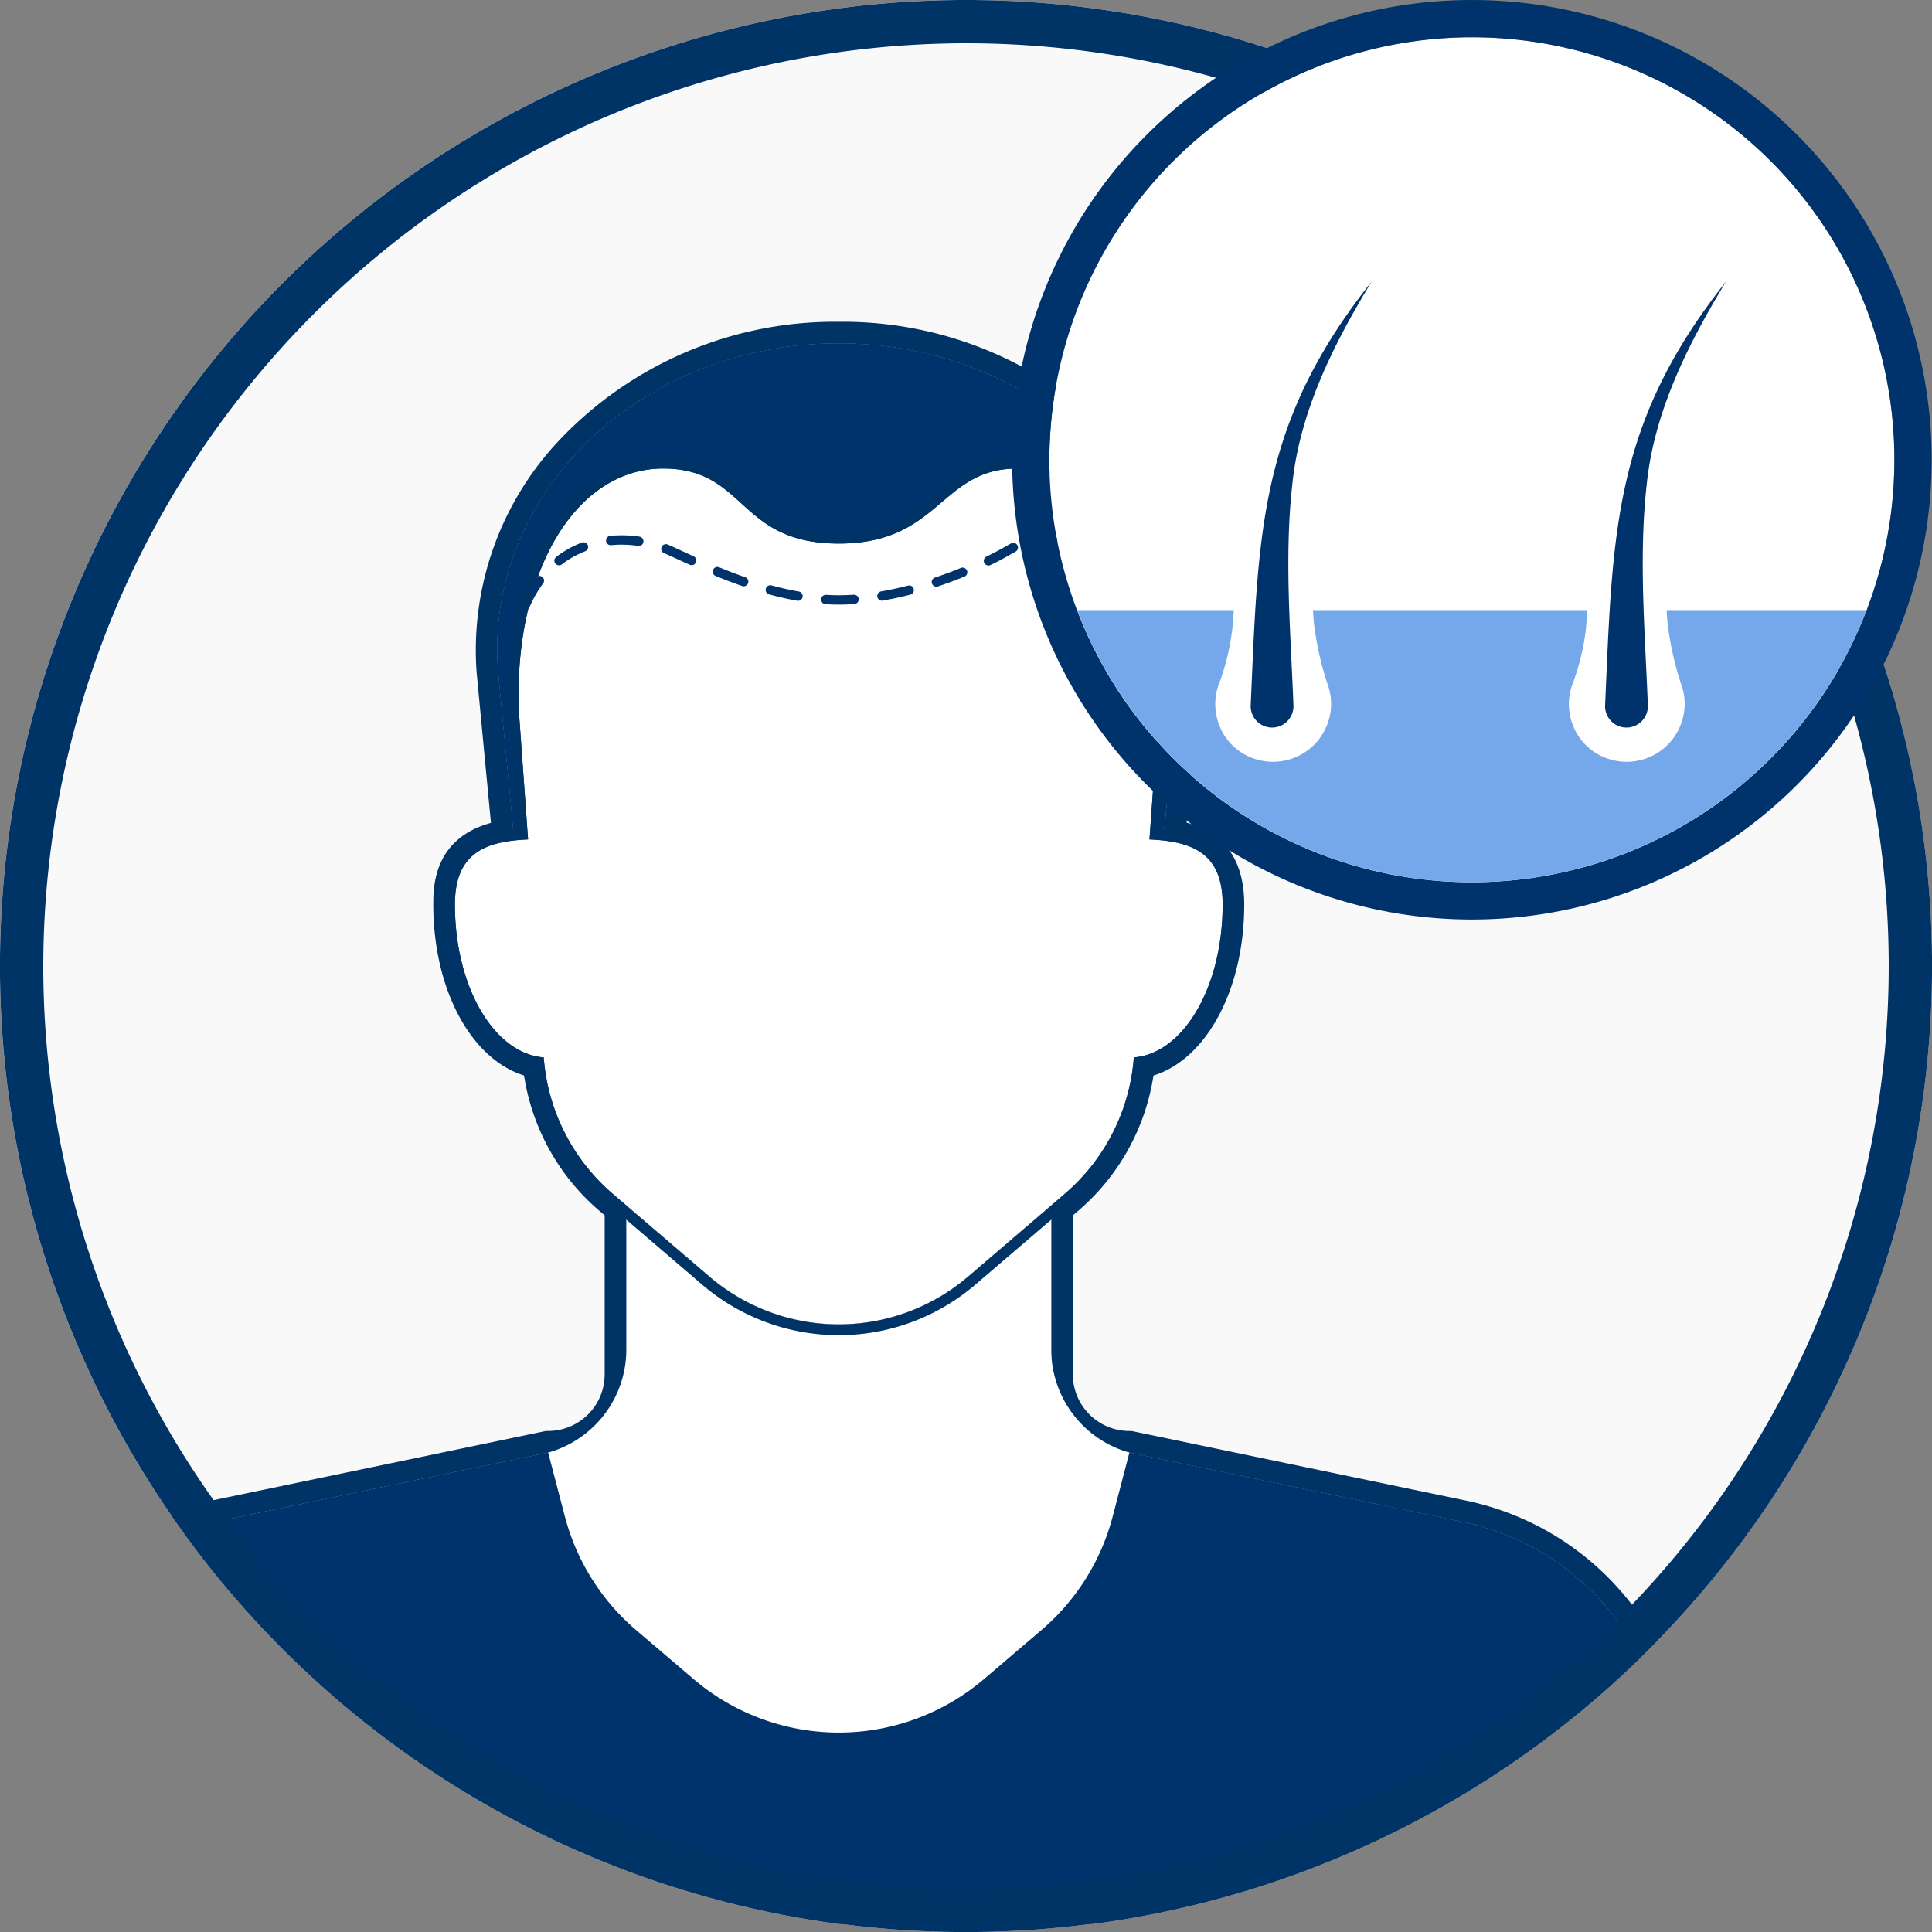
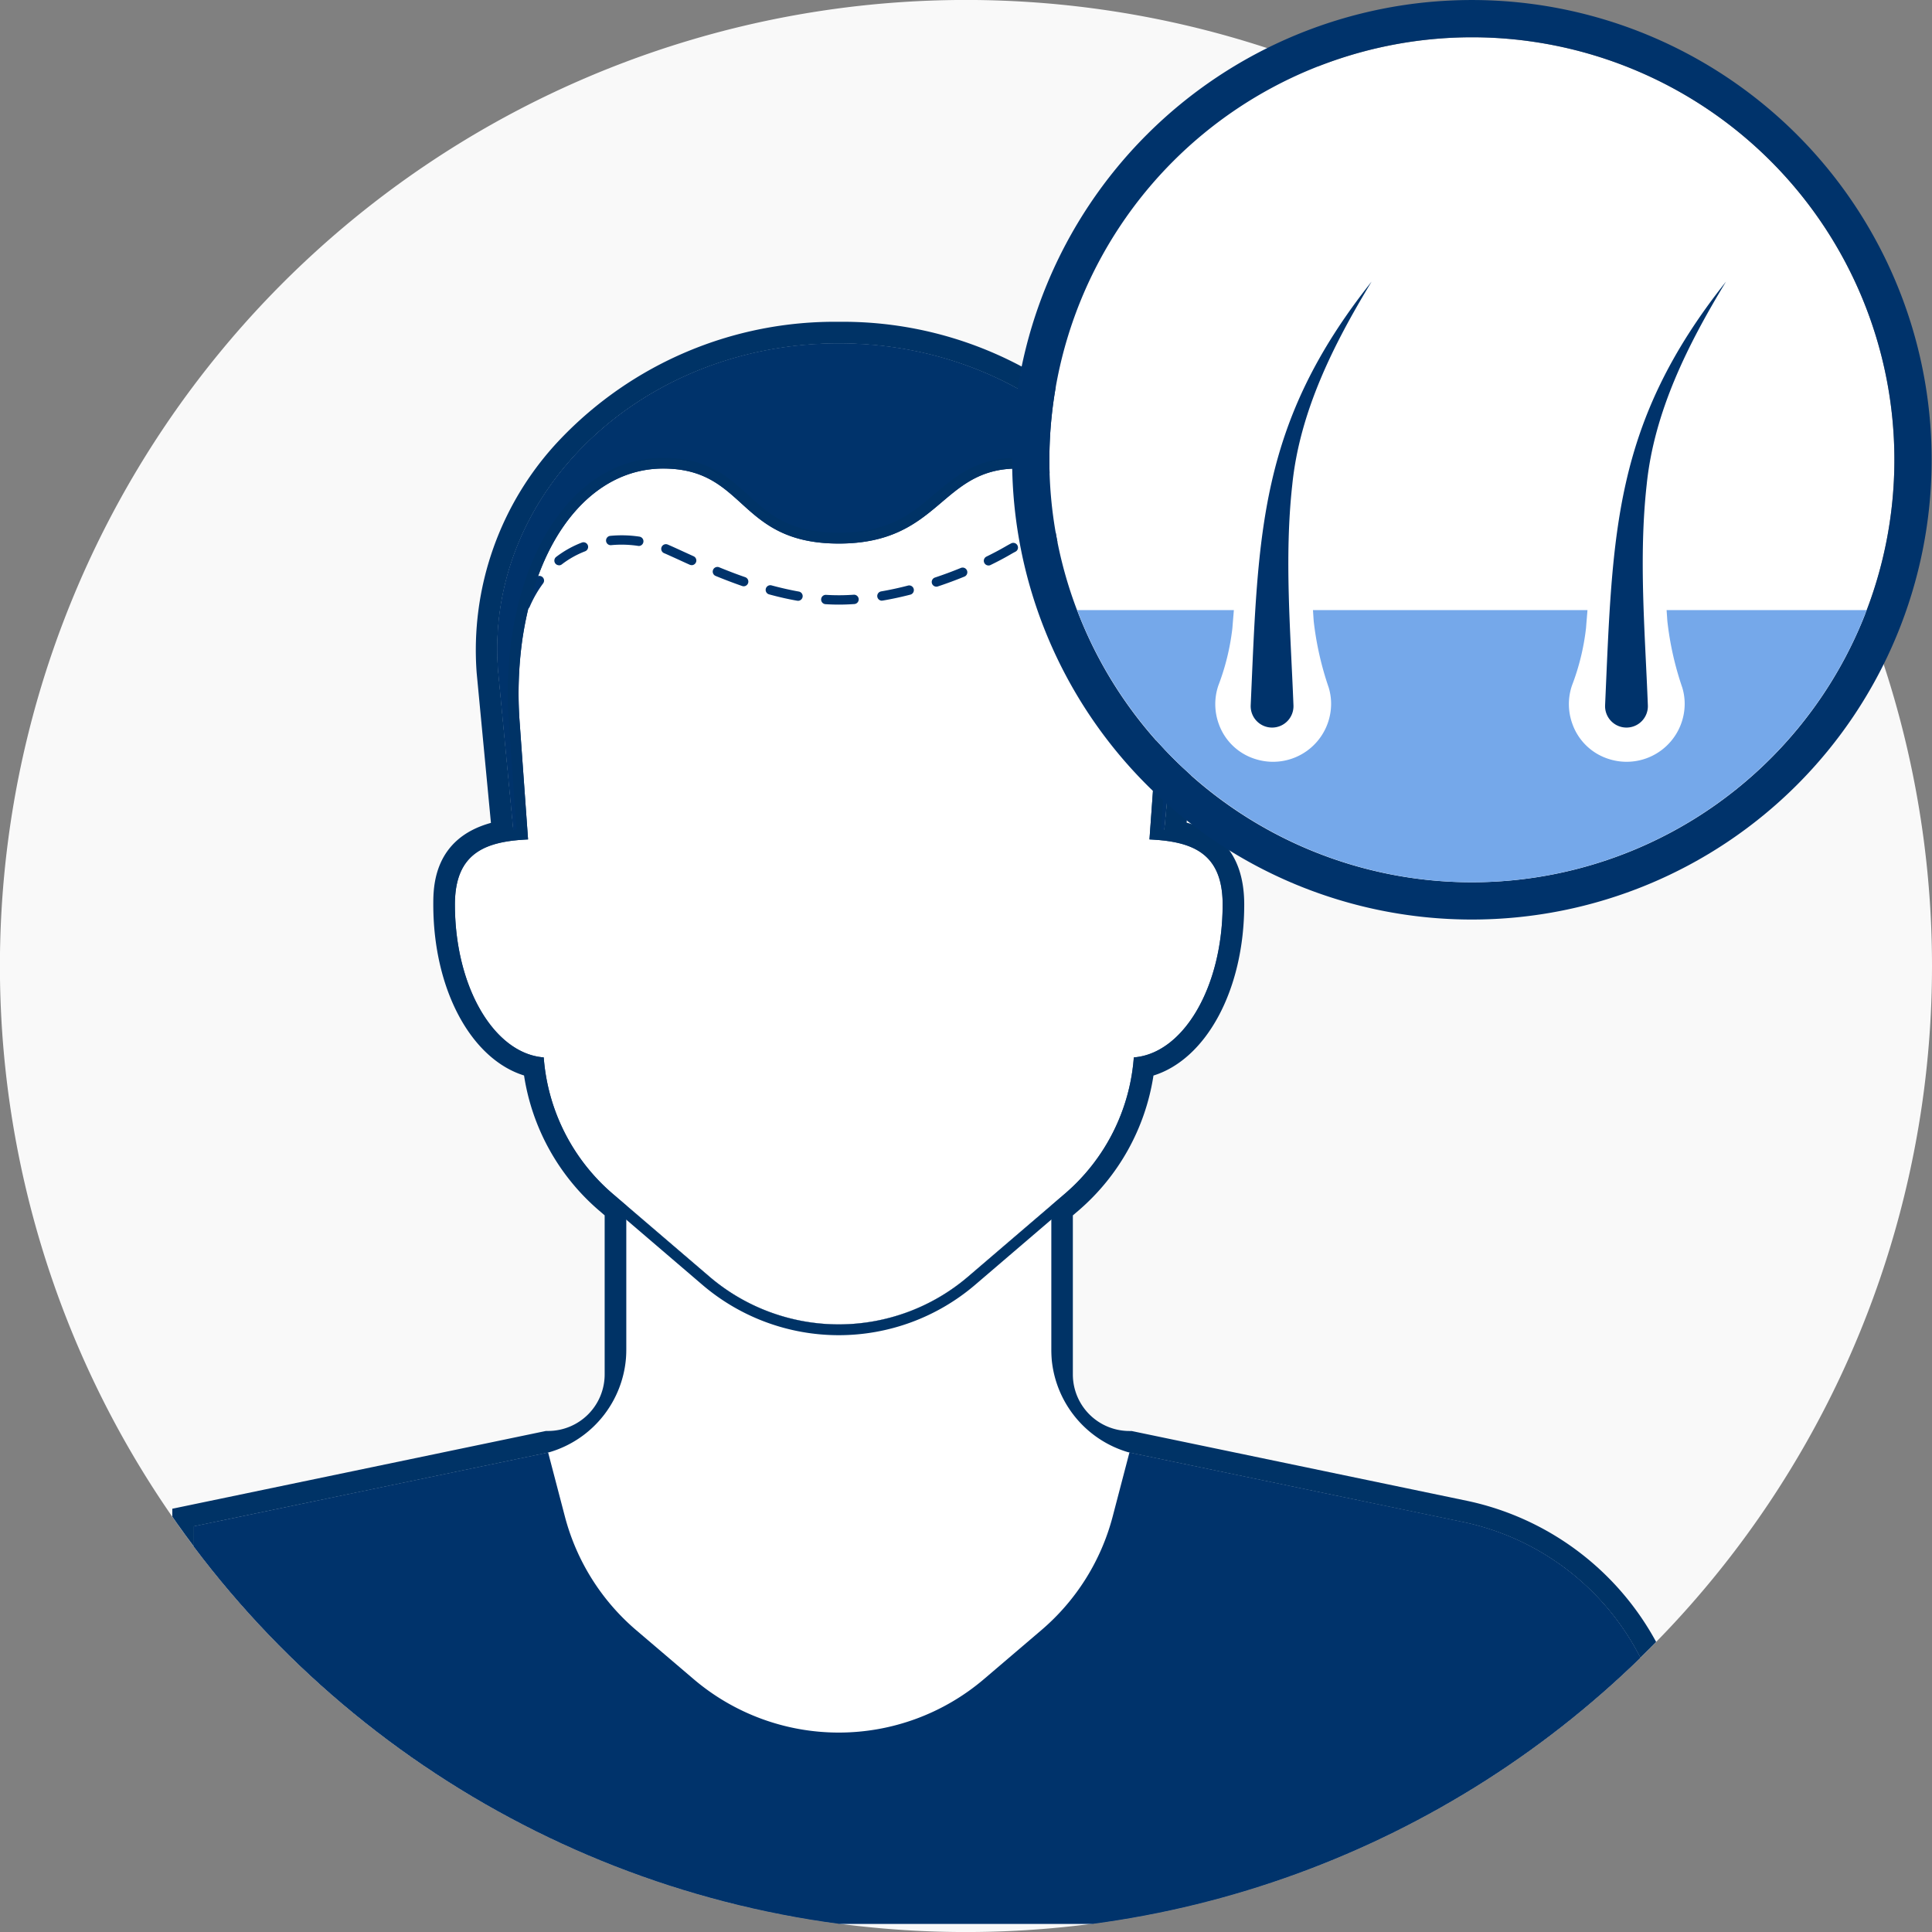
<svg xmlns="http://www.w3.org/2000/svg" id="Group_21256" data-name="Group 21256" width="193.592" height="193.592" viewBox="0 0 193.592 193.592">
  <rect x="0" y="0" width="193.592" height="193.592" fill="#808080" stroke="none" />
  <defs>
    <clipPath id="clip-path">
      <path id="Path_6359" data-name="Path 6359" d="M0,139.094H193.592V-54.5H0Z" transform="translate(0 54.498)" fill="none" />
    </clipPath>
    <clipPath id="clip-path-2">
      <path id="Path_6369" data-name="Path 6369" d="M0,42.3A96.818,96.818,0,0,0,84.1,138.27h25.388a96.849,96.849,0,0,0,83.3-83.45h0V29.776A96.811,96.811,0,0,0,96.8-54.5h0A96.8,96.8,0,0,0,0,42.3" transform="translate(0 54.498)" fill="none" />
    </clipPath>
  </defs>
  <g id="Group_21238" data-name="Group 21238" transform="translate(0 0)" clip-path="url(#clip-path)">
    <g id="Group_21237" data-name="Group 21237" transform="translate(0)">
      <path id="Path_6358" data-name="Path 6358" d="M139.094,69.547a96.8,96.8,0,1,1-96.8-96.8,96.8,96.8,0,0,1,96.8,96.8" transform="translate(54.498 27.249)" fill="#f9f9f9" />
    </g>
  </g>
  <g id="Group_21248" data-name="Group 21248" transform="translate(0 0)" clip-path="url(#clip-path-2)">
    <g id="Group_21239" data-name="Group 21239" transform="translate(19.431 34.412)">
      <path id="Path_6360" data-name="Path 6360" d="M67.349,79.858h0a7.832,7.832,0,0,1-7.833-7.833V55.088l1.361-1.165A19.943,19.943,0,0,0,67.79,40.254c4.955-.377,8.9-7.03,8.9-15.317,0-4.65-2.472-6.028-5.954-6.419L72.355,1.562c1.421-17.747-14.266-32.851-34.127-32.851h0C18.367-31.289,2.68-16.185,4.1,1.562L5.717,18.517c-3.481.391-5.954,1.769-5.954,6.419,0,8.287,3.95,14.941,8.9,15.317a19.943,19.943,0,0,0,6.913,13.669l1.361,1.165V72.025a7.832,7.832,0,0,1-7.833,7.833l-35.494,7.389v40.645h147.76V112.166A25.9,25.9,0,0,0,100.748,86.81Z" transform="translate(26.388 31.289)" fill="#00336b" />
    </g>
    <g id="Group_21240" data-name="Group 21240" transform="translate(17.265 32.246)">
      <path id="Path_6361" data-name="Path 6361" d="M47.983,1.557c19.861,0,35.548,15.1,34.127,32.851L80.493,51.363c3.481.391,5.954,1.769,5.954,6.419,0,8.287-3.95,14.937-8.9,15.317a19.958,19.958,0,0,1-6.913,13.669l-1.361,1.165v16.937A7.832,7.832,0,0,0,77.1,112.7l33.4,6.952a25.9,25.9,0,0,1,20.625,25.356v15.726H-16.633V120.089L18.861,112.7h0a7.832,7.832,0,0,0,7.833-7.833V87.934l-1.361-1.165A19.957,19.957,0,0,1,18.421,73.1c-4.952-.38-8.9-7.03-8.9-15.317,0-4.65,2.472-6.028,5.954-6.419L13.856,34.408C12.435,16.658,28.122,1.557,47.983,1.557m0-2.167A37.978,37.978,0,0,0,20.016,11.216,30.611,30.611,0,0,0,11.7,34.582L13.128,49.6c-5.776,1.588-5.776,6.462-5.776,8.177,0,8.543,3.8,15.488,9.094,17.133a22.275,22.275,0,0,0,7.478,13.5l.6.515v15.943a5.668,5.668,0,0,1-5.662,5.662h-.224l-.217.046-35.494,7.389-1.726.359V162.9H133.294V145.012a28.184,28.184,0,0,0-22.351-27.48l-33.4-6.952-.217-.046H77.1a5.668,5.668,0,0,1-5.662-5.662V88.929l.6-.512a22.293,22.293,0,0,0,7.478-13.5c5.293-1.645,9.094-8.589,9.094-17.133,0-5.726-3.289-7.556-5.772-8.209l1.424-14.959a30.623,30.623,0,0,0-8.316-23.4A37.978,37.978,0,0,0,47.983-.61" transform="translate(18.8 0.61)" fill="#036" />
    </g>
    <g id="Group_21241" data-name="Group 21241" transform="translate(19.431 34.412)">
      <path id="Path_6362" data-name="Path 6362" d="M67.349,79.858h0a7.832,7.832,0,0,1-7.833-7.833V55.088l1.361-1.165A19.943,19.943,0,0,0,67.79,40.254c4.955-.377,8.9-7.03,8.9-15.317,0-4.65-2.472-6.028-5.954-6.419L72.355,1.562c1.421-17.747-14.266-32.851-34.127-32.851h0C18.367-31.289,2.68-16.185,4.1,1.562L5.717,18.517c-3.481.391-5.954,1.769-5.954,6.419,0,8.287,3.95,14.941,8.9,15.317a19.943,19.943,0,0,0,6.913,13.669l1.361,1.165V72.025a7.832,7.832,0,0,1-7.833,7.833l-35.494,7.389v40.645h147.76V112.166A25.9,25.9,0,0,0,100.748,86.81Z" transform="translate(26.388 31.289)" fill="#00336b" />
    </g>
    <g id="Group_21242" data-name="Group 21242" transform="translate(45.583 46.951)">
      <path id="Path_6363" data-name="Path 6363" d="M55.272,31.388c0-5.243-3.14-6.327-7.332-6.526l.831-11.584a38.989,38.989,0,0,0-.259-8.465C46.935-5.833,42.1-12.3,34.711-12.3c-7.748,0-7.723,7.517-17.9,7.517S7.6-12.3-.793-12.3C-7.7-12.3-13.319-5.833-14.9,4.813a38.989,38.989,0,0,0-.259,8.465l.831,11.584c-4.192.2-7.332,1.282-7.332,6.526,0,8.287,3.95,14.941,8.9,15.317A19.943,19.943,0,0,0-5.841,60.374l9.676,8.287a19.95,19.95,0,0,0,25.949,0l9.673-8.287A19.943,19.943,0,0,0,46.37,46.705c4.955-.377,8.9-7.03,8.9-15.317" transform="translate(21.656 12.298)" fill="#fff" />
    </g>
    <g id="Group_21243" data-name="Group 21243" transform="translate(51.063 62.828)">
      <path id="Path_6364" data-name="Path 6364" d="M.338,1.667c-.021,0-.046,0-.067,0a.474.474,0,0,1-.4-.533C-.053.648.036.168.139-.287A.467.467,0,0,1,.7-.642a.471.471,0,0,1,.355.561C.952.353.867.808.8,1.266a.466.466,0,0,1-.462.4" transform="translate(0.132 0.653)" fill="#00336b" />
    </g>
    <g id="Group_21244" data-name="Group 21244" transform="translate(52.181 53.379)">
-       <path id="Path_6365" data-name="Path 6365" d="M.337,5.537A.493.493,0,0,1,.152,5.5a.467.467,0,0,1-.245-.615A12.442,12.442,0,0,1,1.36,2.347a.468.468,0,0,1,.75.561A11.611,11.611,0,0,0,.766,5.252a.466.466,0,0,1-.43.284m62.786-.018a.466.466,0,0,1-.43-.284A12.051,12.051,0,0,0,61.358,2.88a.469.469,0,0,1,.76-.551,13.326,13.326,0,0,1,1.435,2.536.465.465,0,0,1-.245.615.432.432,0,0,1-.185.039M31.735,5.036c-.433,0-.877-.014-1.318-.043a.468.468,0,1,1,.057-.934,21.013,21.013,0,0,0,2.757-.014.468.468,0,0,1,.064.934c-.529.039-1.055.057-1.559.057M27.65,4.652a.346.346,0,0,1-.085-.007c-.9-.156-1.837-.369-2.789-.629a.467.467,0,1,1,.245-.9c.927.249,1.837.455,2.71.611a.467.467,0,0,1-.082.927m8.408-.011a.469.469,0,0,1-.078-.931c.877-.153,1.794-.348,2.717-.59a.47.47,0,0,1,.234.909c-.948.245-1.89.448-2.792.6a.694.694,0,0,1-.082.007m5.46-1.4a.469.469,0,0,1-.149-.913c.874-.291,1.751-.615,2.614-.97a.47.47,0,0,1,.355.87c-.881.359-1.78.693-2.671.988a.439.439,0,0,1-.149.025M22.208,3.2a.485.485,0,0,1-.156-.028c-.86-.3-1.73-.629-2.657-1.009a.468.468,0,0,1,.355-.867c.913.373,1.765.7,2.611.991a.47.47,0,0,1-.153.913M46.736,1.114A.468.468,0,0,1,46.53.226c.728-.359,1.4-.714,1.993-1.062.16-.092.323-.181.487-.266a.467.467,0,0,1,.629.206.463.463,0,0,1-.2.629c-.149.078-.295.156-.44.242-.611.359-1.3.725-2.053,1.091a.43.43,0,0,1-.206.05M3.7,1.093A.464.464,0,0,1,3.331.912.469.469,0,0,1,3.42.254,10.287,10.287,0,0,1,5.988-1.181a.466.466,0,0,1,.6.266.473.473,0,0,1-.266.607A9.361,9.361,0,0,0,3.988,1a.45.45,0,0,1-.284.1m13.278-.021a.457.457,0,0,1-.192-.043c-.4-.178-.778-.352-1.13-.515-.416-.188-.8-.362-1.14-.515-.1-.043-.192-.085-.288-.124a.468.468,0,0,1-.252-.611.468.468,0,0,1,.611-.256c.1.043.206.089.309.135.348.153.732.33,1.151.522l1.123.512a.468.468,0,0,1-.192.9m42.826-.046a.488.488,0,0,1-.295-.1A9.645,9.645,0,0,0,57.226-.47a.467.467,0,0,1-.245-.615A.465.465,0,0,1,57.6-1.33,10.523,10.523,0,0,1,60.107.194a.472.472,0,0,1,.068.661.466.466,0,0,1-.366.171M11.7-.84a.437.437,0,0,1-.071-.007,11.08,11.08,0,0,0-2.7-.075.465.465,0,0,1-.512-.419.467.467,0,0,1,.419-.512,11.9,11.9,0,0,1,2.927.078.47.47,0,0,1,.394.536.469.469,0,0,1-.462.4M51.891-1.1a.468.468,0,0,1-.462-.391.467.467,0,0,1,.384-.54,10.188,10.188,0,0,1,2.941-.067.465.465,0,0,1,.409.519.466.466,0,0,1-.522.409,9.337,9.337,0,0,0-2.671.064.638.638,0,0,1-.078.007" transform="translate(0.132 2.169)" fill="#00336b" />
+       <path id="Path_6365" data-name="Path 6365" d="M.337,5.537A.493.493,0,0,1,.152,5.5a.467.467,0,0,1-.245-.615A12.442,12.442,0,0,1,1.36,2.347a.468.468,0,0,1,.75.561A11.611,11.611,0,0,0,.766,5.252a.466.466,0,0,1-.43.284m62.786-.018a.466.466,0,0,1-.43-.284A12.051,12.051,0,0,0,61.358,2.88M31.735,5.036c-.433,0-.877-.014-1.318-.043a.468.468,0,1,1,.057-.934,21.013,21.013,0,0,0,2.757-.014.468.468,0,0,1,.064.934c-.529.039-1.055.057-1.559.057M27.65,4.652a.346.346,0,0,1-.085-.007c-.9-.156-1.837-.369-2.789-.629a.467.467,0,1,1,.245-.9c.927.249,1.837.455,2.71.611a.467.467,0,0,1-.082.927m8.408-.011a.469.469,0,0,1-.078-.931c.877-.153,1.794-.348,2.717-.59a.47.47,0,0,1,.234.909c-.948.245-1.89.448-2.792.6a.694.694,0,0,1-.082.007m5.46-1.4a.469.469,0,0,1-.149-.913c.874-.291,1.751-.615,2.614-.97a.47.47,0,0,1,.355.87c-.881.359-1.78.693-2.671.988a.439.439,0,0,1-.149.025M22.208,3.2a.485.485,0,0,1-.156-.028c-.86-.3-1.73-.629-2.657-1.009a.468.468,0,0,1,.355-.867c.913.373,1.765.7,2.611.991a.47.47,0,0,1-.153.913M46.736,1.114A.468.468,0,0,1,46.53.226c.728-.359,1.4-.714,1.993-1.062.16-.092.323-.181.487-.266a.467.467,0,0,1,.629.206.463.463,0,0,1-.2.629c-.149.078-.295.156-.44.242-.611.359-1.3.725-2.053,1.091a.43.43,0,0,1-.206.05M3.7,1.093A.464.464,0,0,1,3.331.912.469.469,0,0,1,3.42.254,10.287,10.287,0,0,1,5.988-1.181a.466.466,0,0,1,.6.266.473.473,0,0,1-.266.607A9.361,9.361,0,0,0,3.988,1a.45.45,0,0,1-.284.1m13.278-.021a.457.457,0,0,1-.192-.043c-.4-.178-.778-.352-1.13-.515-.416-.188-.8-.362-1.14-.515-.1-.043-.192-.085-.288-.124a.468.468,0,0,1-.252-.611.468.468,0,0,1,.611-.256c.1.043.206.089.309.135.348.153.732.33,1.151.522l1.123.512a.468.468,0,0,1-.192.9m42.826-.046a.488.488,0,0,1-.295-.1A9.645,9.645,0,0,0,57.226-.47a.467.467,0,0,1-.245-.615A.465.465,0,0,1,57.6-1.33,10.523,10.523,0,0,1,60.107.194a.472.472,0,0,1,.068.661.466.466,0,0,1-.366.171M11.7-.84a.437.437,0,0,1-.071-.007,11.08,11.08,0,0,0-2.7-.075.465.465,0,0,1-.512-.419.467.467,0,0,1,.419-.512,11.9,11.9,0,0,1,2.927.078.47.47,0,0,1,.394.536.469.469,0,0,1-.462.4M51.891-1.1a.468.468,0,0,1-.462-.391.467.467,0,0,1,.384-.54,10.188,10.188,0,0,1,2.941-.067.465.465,0,0,1,.409.519.466.466,0,0,1-.522.409,9.337,9.337,0,0,0-2.671.064.638.638,0,0,1-.078.007" transform="translate(0.132 2.169)" fill="#00336b" />
    </g>
    <g id="Group_21245" data-name="Group 21245" transform="translate(115.837 62.832)">
      <path id="Path_6366" data-name="Path 6366" d="M.521,1.665a.466.466,0,0,1-.462-.4C-.008.809-.093.354-.193-.083A.465.465,0,0,1,.159-.641.468.468,0,0,1,.72-.289c.1.458.192.938.266,1.417a.472.472,0,0,1-.394.533c-.025,0-.05,0-.071,0" transform="translate(0.204 0.652)" fill="#00336b" />
    </g>
    <g id="Group_21246" data-name="Group 21246" transform="translate(54.927 120.787)">
      <path id="Path_6367" data-name="Path 6367" d="M36.219,10.375V-4.065L27.9,3.057a19.95,19.95,0,0,1-25.949,0L-6.358-4.065v14.44A10.726,10.726,0,0,1-14.191,20.7h0l1.673,6.394a22.449,22.449,0,0,0,7.147,11.4l5.748,4.9a22.429,22.429,0,0,0,29.107,0l5.744-4.9a22.432,22.432,0,0,0,7.151-11.4L44.052,20.7a10.726,10.726,0,0,1-7.833-10.33" transform="translate(14.191 4.065)" fill="#fff" />
    </g>
    <g id="Group_21247" data-name="Group 21247" transform="translate(44.501 45.868)">
      <path id="Path_6368" data-name="Path 6368" d="M41.278.778c7.389,0,12.223,6.465,13.8,17.108a38.782,38.782,0,0,1,.263,8.465l-.831,11.588c4.192.2,7.332,1.282,7.332,6.526,0,8.287-3.95,14.937-8.9,15.317A19.947,19.947,0,0,1,46.02,73.451l-9.673,8.284a19.938,19.938,0,0,1-25.949,0L.725,73.451A19.957,19.957,0,0,1-6.188,59.782c-4.955-.38-8.9-7.03-8.9-15.317,0-5.243,3.137-6.33,7.328-6.526l-.831-11.584a38.807,38.807,0,0,1,.263-8.469C-6.756,7.244-1.133.778,5.773.778c8.394,0,7.417,7.513,17.6,7.513h0c10.181,0,10.152-7.513,17.9-7.513m0-1.083c-4.011,0-6.185,1.844-8.287,3.63-2.252,1.908-4.579,3.883-9.616,3.883-4.92,0-6.923-1.819-9.044-3.748C12.295,1.61,10.185-.3,5.773-.3-1.825-.3-7.779,6.771-9.4,17.73a39.994,39.994,0,0,0-.27,8.7l.753,10.5c-3.751.352-7.254,1.744-7.254,7.534,0,8.43,3.8,15.19,8.987,16.269a21.179,21.179,0,0,0,7.2,13.541l9.676,8.284a21.027,21.027,0,0,0,27.36,0l9.673-8.284a21.183,21.183,0,0,0,7.208-13.541c5.183-1.08,8.987-7.84,8.987-16.269,0-5.79-3.506-7.183-7.257-7.534l.753-10.5a39.986,39.986,0,0,0-.27-8.7C54.453,6.267,49.033-.3,41.278-.3" transform="translate(16.173 0.305)" fill="#036" />
    </g>
  </g>
  <g id="Group_21255" data-name="Group 21255" transform="translate(0 0)" clip-path="url(#clip-path)">
    <g id="Group_21249" data-name="Group 21249" transform="translate(0 -0.001)">
-       <path id="Path_6370" data-name="Path 6370" d="M69.547,3.116A92.459,92.459,0,1,1-22.912,95.575,92.563,92.563,0,0,1,69.547,3.116m0-4.337a96.8,96.8,0,1,0,96.8,96.8,96.8,96.8,0,0,0-96.8-96.8" transform="translate(27.249 1.221)" fill="#036" />
-     </g>
+       </g>
    <g id="Group_21250" data-name="Group 21250" transform="translate(105.151 3.735)">
      <path id="Path_6371" data-name="Path 6371" d="M30.418,0A42.336,42.336,0,1,1-11.918,42.336,42.384,42.384,0,0,1,30.418,0" transform="translate(11.918)" fill="#fff" />
    </g>
    <g id="Group_21251" data-name="Group 21251" transform="translate(101.417 0.002)">
      <path id="Path_6372" data-name="Path 6372" d="M33.1,2.682A42.336,42.336,0,1,1-9.236,45.018,42.384,42.384,0,0,1,33.1,2.682m0-3.733A46.069,46.069,0,1,0,79.17,45.018,46.068,46.068,0,0,0,33.1-1.051" transform="translate(12.969 1.051)" fill="#00336b" />
    </g>
    <g id="Group_21252" data-name="Group 21252" transform="translate(160.836 28.219)">
      <path id="Path_6373" data-name="Path 6373" d="M0,30.5C.768,13.18.8,2.31,12.114-11.949,8.309-5.676,4.906,1.067,4.164,8.423,3.357,15.713,4,23.147,4.284,30.5A2.144,2.144,0,1,1,0,30.5" transform="translate(0 11.949)" fill="#00336b" />
    </g>
    <g id="Group_21253" data-name="Group 21253" transform="translate(125.324 28.219)">
      <path id="Path_6374" data-name="Path 6374" d="M0,30.5C.768,13.18.8,2.31,12.114-11.949,8.309-5.676,4.906,1.067,4.164,8.423,3.357,15.713,4,23.147,4.284,30.5A2.144,2.144,0,1,1,0,30.5" transform="translate(0 11.949)" fill="#00336b" />
    </g>
    <g id="Group_21254" data-name="Group 21254" transform="translate(107.931 61.132)">
      <path id="Path_6375" data-name="Path 6375" d="M42.439,0c.028.377.05.746.078,1.123a31.055,31.055,0,0,0,1.492,6.639,5.605,5.605,0,0,1,.242,1.63,5.819,5.819,0,0,1-7.588,5.534,5.667,5.667,0,0,1-3.67-3.535,5.8,5.8,0,0,1-.039-3.826A23.427,23.427,0,0,0,34.365,1.8c.046-.6.1-1.2.146-1.8H7.005c.025.377.046.746.075,1.123a31.278,31.278,0,0,0,1.5,6.639,5.605,5.605,0,0,1,.242,1.63,5.82,5.82,0,0,1-7.591,5.534A5.662,5.662,0,0,1-2.44,11.392a5.8,5.8,0,0,1-.039-3.826A23.588,23.588,0,0,0-1.069,1.8c.046-.6.1-1.2.146-1.8h-15.7A42.4,42.4,0,0,0,22.927,27.274,42.4,42.4,0,0,0,62.485,0Z" transform="translate(16.628)" fill="#75a8ea" />
    </g>
  </g>
</svg>